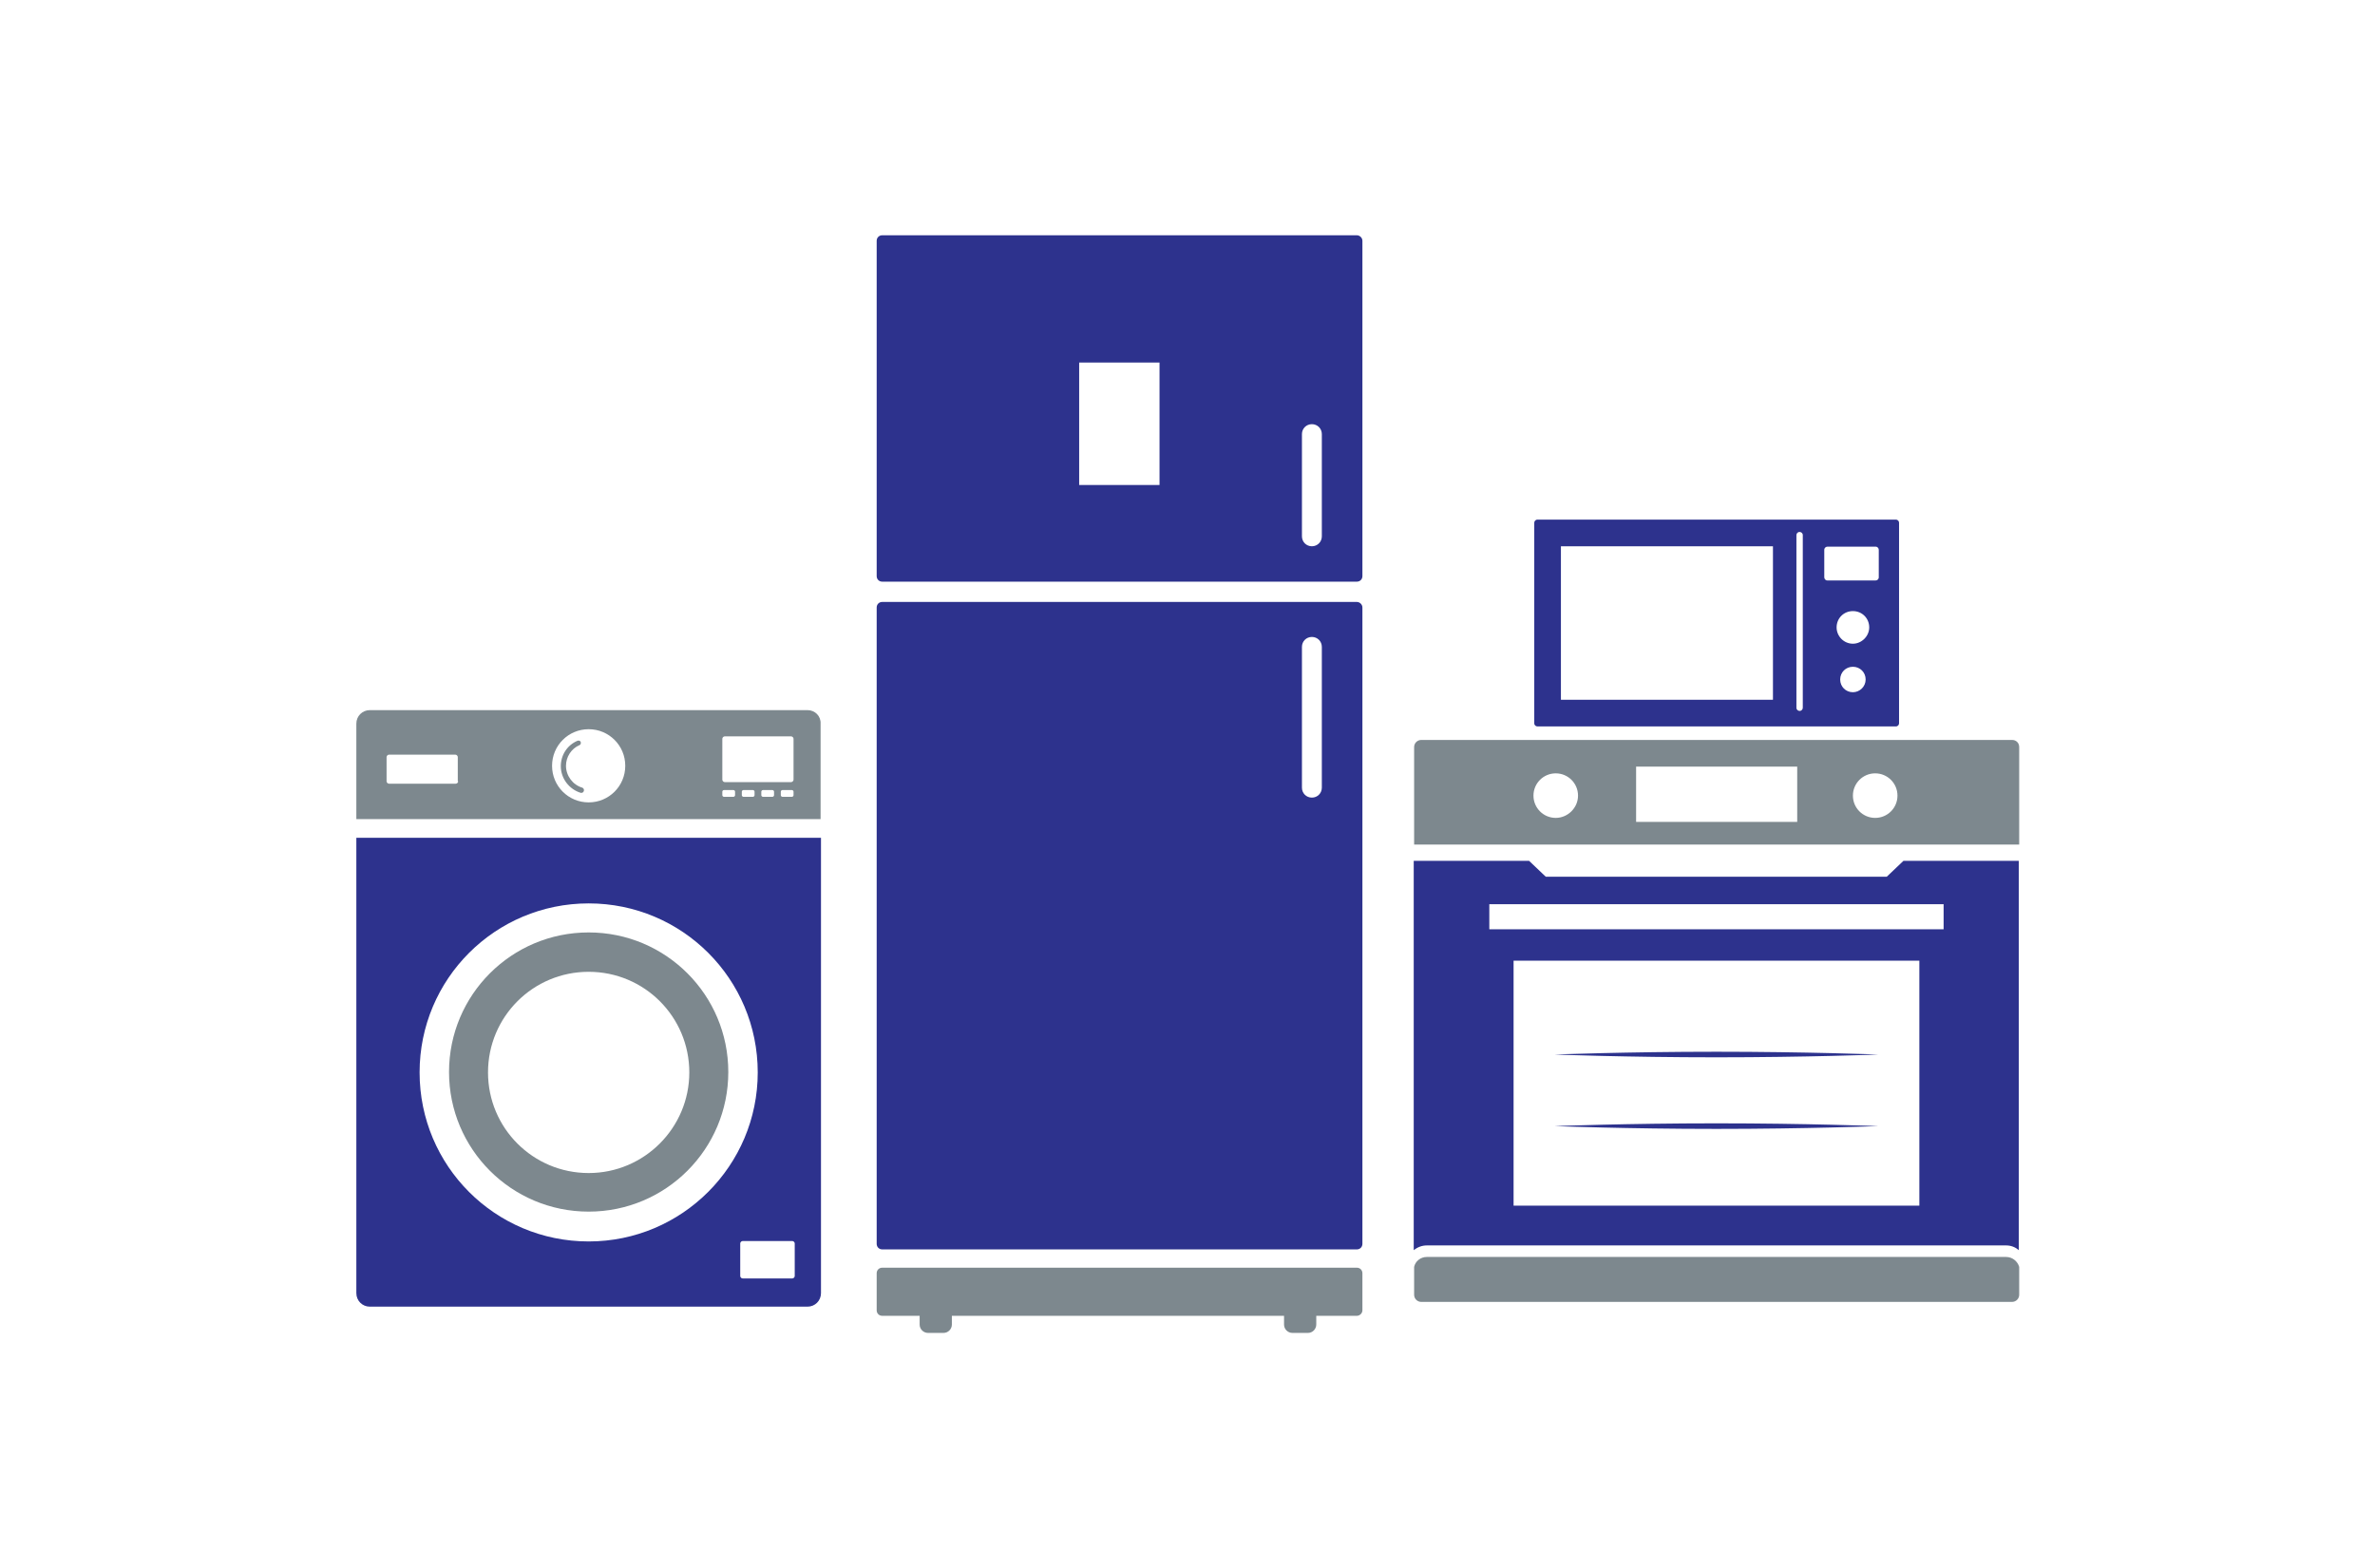
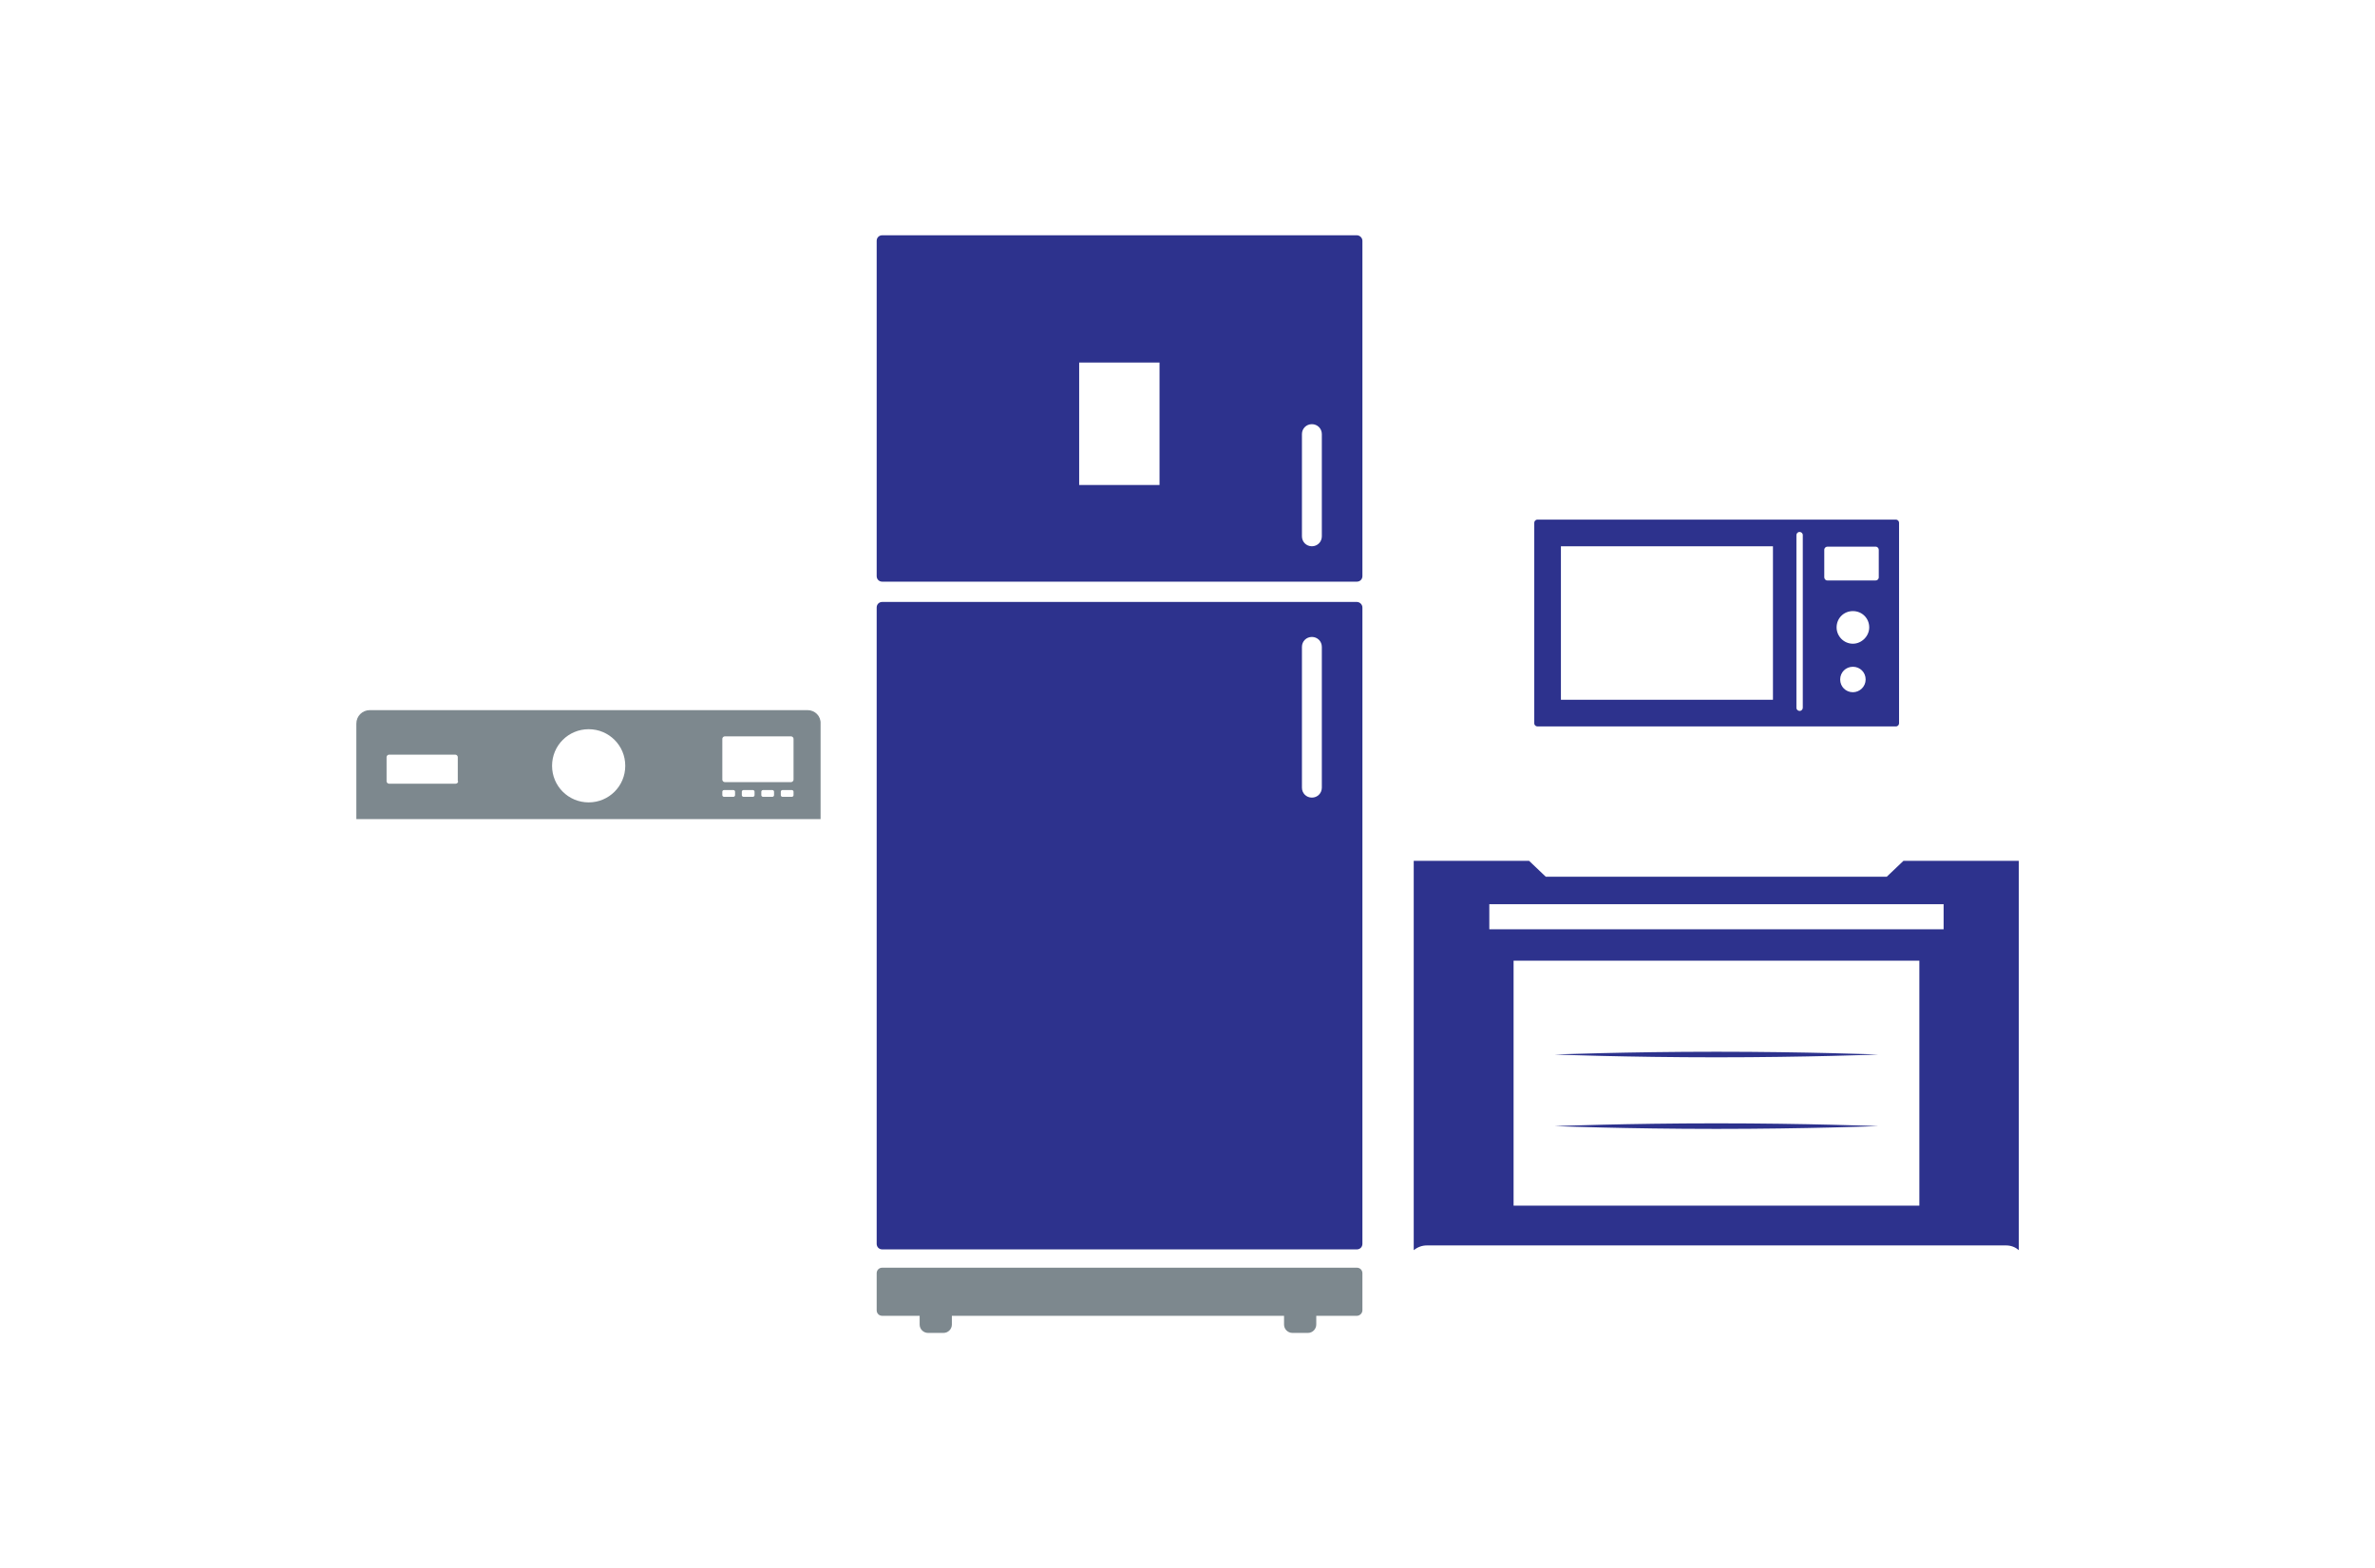
<svg xmlns="http://www.w3.org/2000/svg" width="1000" height="660.287" viewBox="0 0 1000 660.287">
  <defs />
  <path fill="#2d328d" transform="matrix(1.675 0 0 1.675 -27.188 -114.891)" d="M 357.307 127.749 L 238.007 127.749 C 237.207 127.749 236.607 128.349 236.607 129.149 L 236.607 213.449 C 236.607 214.249 237.207 214.849 238.007 214.849 L 357.307 214.849 C 358.107 214.849 358.707 214.249 358.707 213.449 L 358.707 129.149 C 358.707 128.349 358.007 127.749 357.307 127.749 Z M 307.707 190.549 L 287.507 190.549 L 287.507 159.749 L 307.707 159.749 L 307.707 190.549 Z M 348.507 203.449 C 348.507 204.849 347.407 205.949 346.007 205.949 C 344.607 205.949 343.507 204.849 343.507 203.449 L 343.507 177.749 C 343.507 176.349 344.607 175.249 346.007 175.249 C 347.407 175.249 348.507 176.349 348.507 177.749 L 348.507 203.449 Z" />
  <path fill="#2d328d" transform="matrix(1.675 0 0 1.675 -27.188 -114.891)" d="M 357.307 219.949 L 238.007 219.949 C 237.207 219.949 236.607 220.549 236.607 221.349 L 236.607 381.349 C 236.607 382.149 237.207 382.749 238.007 382.749 L 357.307 382.749 C 358.107 382.749 358.707 382.149 358.707 381.349 L 358.707 221.349 C 358.707 220.549 358.007 219.949 357.307 219.949 Z M 348.507 266.649 C 348.507 268.049 347.407 269.149 346.007 269.149 C 344.607 269.149 343.507 268.049 343.507 266.649 L 343.507 231.249 C 343.507 229.849 344.607 228.749 346.007 228.749 C 347.407 228.749 348.507 229.849 348.507 231.249 L 348.507 266.649 Z" />
  <path fill="#7d888e" transform="matrix(1.675 0 0 1.675 -27.188 -114.891)" d="M 357.307 399.449 L 238.007 399.449 C 237.207 399.449 236.607 398.849 236.607 398.049 L 236.607 388.749 C 236.607 387.949 237.207 387.349 238.007 387.349 L 357.307 387.349 C 358.107 387.349 358.707 387.949 358.707 388.749 L 358.707 398.049 C 358.707 398.849 358.007 399.449 357.307 399.449 Z" />
  <path fill="#7d888e" transform="matrix(1.675 0 0 1.675 -27.188 -114.891)" d="M 339.007 397.449 L 339.007 401.649 C 339.007 402.849 340.007 403.749 341.107 403.749 L 345.007 403.749 C 346.207 403.749 347.107 402.749 347.107 401.649 L 347.107 397.449 L 339.007 397.449 Z" />
  <path fill="#7d888e" transform="matrix(1.675 0 0 1.675 -27.188 -114.891)" d="M 247.407 397.449 L 247.407 401.649 C 247.407 402.849 248.407 403.749 249.507 403.749 L 253.407 403.749 C 254.607 403.749 255.507 402.749 255.507 401.649 L 255.507 397.449 L 247.407 397.449 Z" />
-   <path fill="#7d888e" transform="matrix(1.675 0 0 1.675 -27.188 -114.891)" d="M 162.407 267.949 C 162.307 267.949 162.307 267.949 162.207 267.949 C 159.307 267.049 157.207 264.349 157.207 261.249 C 157.207 258.449 158.807 255.949 161.407 254.849 C 161.707 254.749 162.107 254.849 162.207 255.149 C 162.307 255.449 162.207 255.849 161.907 255.949 C 159.807 256.849 158.507 258.949 158.507 261.149 C 158.507 263.649 160.207 265.949 162.607 266.649 C 162.907 266.749 163.107 267.149 163.007 267.449 C 162.907 267.749 162.707 267.949 162.407 267.949 Z" />
  <path fill="#7d888e" transform="matrix(1.675 0 0 1.675 -27.188 -114.891)" d="M 219.207 247.149 L 109.207 247.149 C 107.307 247.149 105.807 248.649 105.807 250.549 L 105.807 274.549 L 222.507 274.549 L 222.507 250.549 C 222.607 248.649 221.107 247.149 219.207 247.149 Z M 131.407 265.049 C 131.407 265.349 131.107 265.649 130.807 265.649 L 114.007 265.649 C 113.707 265.649 113.407 265.349 113.407 265.049 L 113.407 258.949 C 113.407 258.649 113.707 258.349 114.007 258.349 L 130.707 258.349 C 131.007 258.349 131.307 258.649 131.307 258.949 L 131.307 265.049 Z M 164.207 270.349 C 159.107 270.349 155.007 266.249 155.007 261.149 C 155.007 256.049 159.107 251.949 164.207 251.949 C 169.307 251.949 173.407 256.049 173.407 261.149 C 173.407 266.249 169.307 270.349 164.207 270.349 Z M 201.007 268.549 C 201.007 268.749 200.807 268.949 200.607 268.949 L 198.207 268.949 C 198.007 268.949 197.807 268.749 197.807 268.549 L 197.807 267.649 C 197.807 267.449 198.007 267.249 198.207 267.249 L 200.607 267.249 C 200.807 267.249 201.007 267.449 201.007 267.649 L 201.007 268.549 Z M 205.907 268.549 C 205.907 268.749 205.707 268.949 205.507 268.949 L 203.107 268.949 C 202.907 268.949 202.707 268.749 202.707 268.549 L 202.707 267.649 C 202.707 267.449 202.907 267.249 203.107 267.249 L 205.507 267.249 C 205.707 267.249 205.907 267.449 205.907 267.649 L 205.907 268.549 Z M 210.807 268.549 C 210.807 268.749 210.607 268.949 210.407 268.949 L 208.007 268.949 C 207.807 268.949 207.607 268.749 207.607 268.549 L 207.607 267.649 C 207.607 267.449 207.807 267.249 208.007 267.249 L 210.407 267.249 C 210.607 267.249 210.807 267.449 210.807 267.649 L 210.807 268.549 Z M 215.707 268.549 C 215.707 268.749 215.507 268.949 215.307 268.949 L 212.907 268.949 C 212.707 268.949 212.507 268.749 212.507 268.549 L 212.507 267.649 C 212.507 267.449 212.707 267.249 212.907 267.249 L 215.307 267.249 C 215.507 267.249 215.707 267.449 215.707 267.649 L 215.707 268.549 Z M 215.707 264.649 C 215.707 264.949 215.407 265.249 215.107 265.249 L 198.407 265.249 C 198.107 265.249 197.807 264.949 197.807 264.649 L 197.807 254.349 C 197.807 254.049 198.107 253.749 198.407 253.749 L 215.107 253.749 C 215.407 253.749 215.707 254.049 215.707 254.349 L 215.707 264.649 Z" />
-   <path fill="#2d328d" transform="matrix(1.675 0 0 1.675 -27.188 -114.891)" d="M 105.807 279.249 L 105.807 393.749 C 105.807 395.649 107.307 397.149 109.207 397.149 L 219.207 397.149 C 221.107 397.149 222.607 395.649 222.607 393.749 L 222.607 279.249 L 105.807 279.249 Z M 164.207 380.749 C 140.707 380.749 121.707 361.749 121.707 338.249 C 121.707 314.749 140.707 295.749 164.207 295.749 C 187.707 295.749 206.707 314.749 206.707 338.249 C 206.707 361.649 187.707 380.749 164.207 380.749 Z M 216.007 389.449 C 216.007 389.749 215.707 390.049 215.407 390.049 L 202.907 390.049 C 202.607 390.049 202.307 389.749 202.307 389.449 L 202.307 381.249 C 202.307 380.949 202.607 380.649 202.907 380.649 L 215.407 380.649 C 215.707 380.649 216.007 380.949 216.007 381.249 L 216.007 389.449 Z" />
-   <path fill="#7d888e" transform="matrix(1.675 0 0 1.675 -27.188 -114.891)" d="M 164.207 303.049 C 144.807 303.049 129.107 318.749 129.107 338.149 C 129.107 357.549 144.807 373.249 164.207 373.249 C 183.607 373.249 199.307 357.549 199.307 338.149 C 199.307 318.749 183.607 303.049 164.207 303.049 Z M 164.207 363.549 C 150.207 363.549 138.907 352.249 138.907 338.249 C 138.907 324.249 150.207 312.949 164.207 312.949 C 178.207 312.949 189.507 324.249 189.507 338.249 C 189.507 352.149 178.207 363.549 164.207 363.549 Z" />
  <path fill="#2d328d" transform="matrix(1.675 0 0 1.675 -27.188 -114.891)" d="M 492.807 199.249 L 467.807 199.249 L 466.407 199.249 L 402.707 199.249 C 402.207 199.249 401.907 199.649 401.907 200.049 L 401.907 250.449 C 401.907 250.949 402.307 251.249 402.707 251.249 L 466.407 251.249 L 467.807 251.249 L 492.807 251.249 C 493.307 251.249 493.607 250.849 493.607 250.449 L 493.607 200.049 C 493.607 199.649 493.307 199.249 492.807 199.249 Z M 461.907 244.549 L 408.607 244.549 L 408.607 205.949 L 461.907 205.949 L 461.907 244.549 Z M 469.407 246.549 C 469.407 246.949 469.107 247.349 468.607 247.349 C 468.207 247.349 467.807 247.049 467.807 246.549 L 467.807 203.149 C 467.807 202.749 468.107 202.349 468.607 202.349 C 469.007 202.349 469.407 202.649 469.407 203.149 L 469.407 246.549 Z M 482.007 242.649 C 480.207 242.649 478.807 241.249 478.807 239.449 C 478.807 237.649 480.207 236.249 482.007 236.249 C 483.807 236.249 485.207 237.649 485.207 239.449 C 485.207 241.249 483.707 242.649 482.007 242.649 Z M 482.007 230.449 C 479.707 230.449 477.907 228.549 477.907 226.349 C 477.907 224.049 479.707 222.249 482.007 222.249 C 484.307 222.249 486.107 224.049 486.107 226.349 C 486.107 228.549 484.207 230.449 482.007 230.449 Z M 488.507 213.749 C 488.507 214.249 488.107 214.549 487.707 214.549 L 475.607 214.549 C 475.107 214.549 474.807 214.149 474.807 213.749 L 474.807 206.849 C 474.807 206.349 475.207 206.049 475.607 206.049 L 487.707 206.049 C 488.207 206.049 488.507 206.449 488.507 206.849 L 488.507 213.749 Z" />
  <path fill="#2d328d" transform="matrix(1.675 0 0 1.675 -27.188 -114.891)" d="M 488.407 351.749 C 488.407 351.749 470.207 352.449 447.707 352.449 C 425.207 352.449 407.007 351.749 407.007 351.749 C 407.007 351.749 425.207 351.049 447.707 351.049 C 470.207 351.049 488.407 351.749 488.407 351.749 Z" />
  <path fill="#2d328d" transform="matrix(1.675 0 0 1.675 -27.188 -114.891)" d="M 488.407 333.749 C 488.407 333.749 470.207 334.449 447.707 334.449 C 425.207 334.449 407.007 333.749 407.007 333.749 C 407.007 333.749 425.207 333.049 447.707 333.049 C 470.207 333.049 488.407 333.749 488.407 333.749 Z" />
-   <path fill="#7d888e" transform="matrix(1.675 0 0 1.675 -27.188 -114.891)" d="M 522.007 254.649 L 373.507 254.649 C 372.507 254.649 371.707 255.449 371.707 256.449 L 371.707 280.949 L 523.807 280.949 L 523.807 256.449 C 523.807 255.349 523.007 254.649 522.007 254.649 Z M 407.307 274.249 C 404.207 274.249 401.707 271.749 401.707 268.649 C 401.707 265.549 404.207 263.049 407.307 263.049 C 410.407 263.049 412.907 265.549 412.907 268.649 C 412.907 271.749 410.307 274.249 407.307 274.249 Z M 468.007 275.249 L 427.507 275.249 L 427.507 261.349 L 468.007 261.349 L 468.007 275.249 Z M 487.607 274.249 C 484.507 274.249 482.007 271.749 482.007 268.649 C 482.007 265.549 484.507 263.049 487.607 263.049 C 490.707 263.049 493.207 265.549 493.207 268.649 C 493.207 271.749 490.707 274.249 487.607 274.249 Z" />
-   <path fill="#7d888e" transform="matrix(1.675 0 0 1.675 -27.188 -114.891)" d="M 520.507 384.649 L 374.907 384.649 C 373.307 384.649 372.007 385.749 371.707 387.149 L 371.707 394.149 C 371.707 395.149 372.507 395.949 373.507 395.949 L 522.007 395.949 C 523.007 395.949 523.807 395.149 523.807 394.149 L 523.807 387.149 C 523.407 385.749 522.107 384.649 520.507 384.649 Z" />
  <path fill="#2d328d" transform="matrix(1.675 0 0 1.675 -27.188 -114.891)" d="M 374.907 381.749 L 520.507 381.749 C 521.707 381.749 522.807 382.149 523.707 382.949 L 523.707 285.049 L 494.707 285.049 L 490.507 289.049 L 404.807 289.049 L 400.607 285.049 L 371.607 285.049 L 371.607 382.949 C 372.607 382.149 373.707 381.749 374.907 381.749 Z M 498.707 371.749 L 396.707 371.749 L 396.707 310.149 L 498.707 310.149 L 498.707 371.749 Z M 390.607 295.949 L 504.807 295.949 L 504.807 302.249 L 390.607 302.249 L 390.607 295.949 Z" />
</svg>